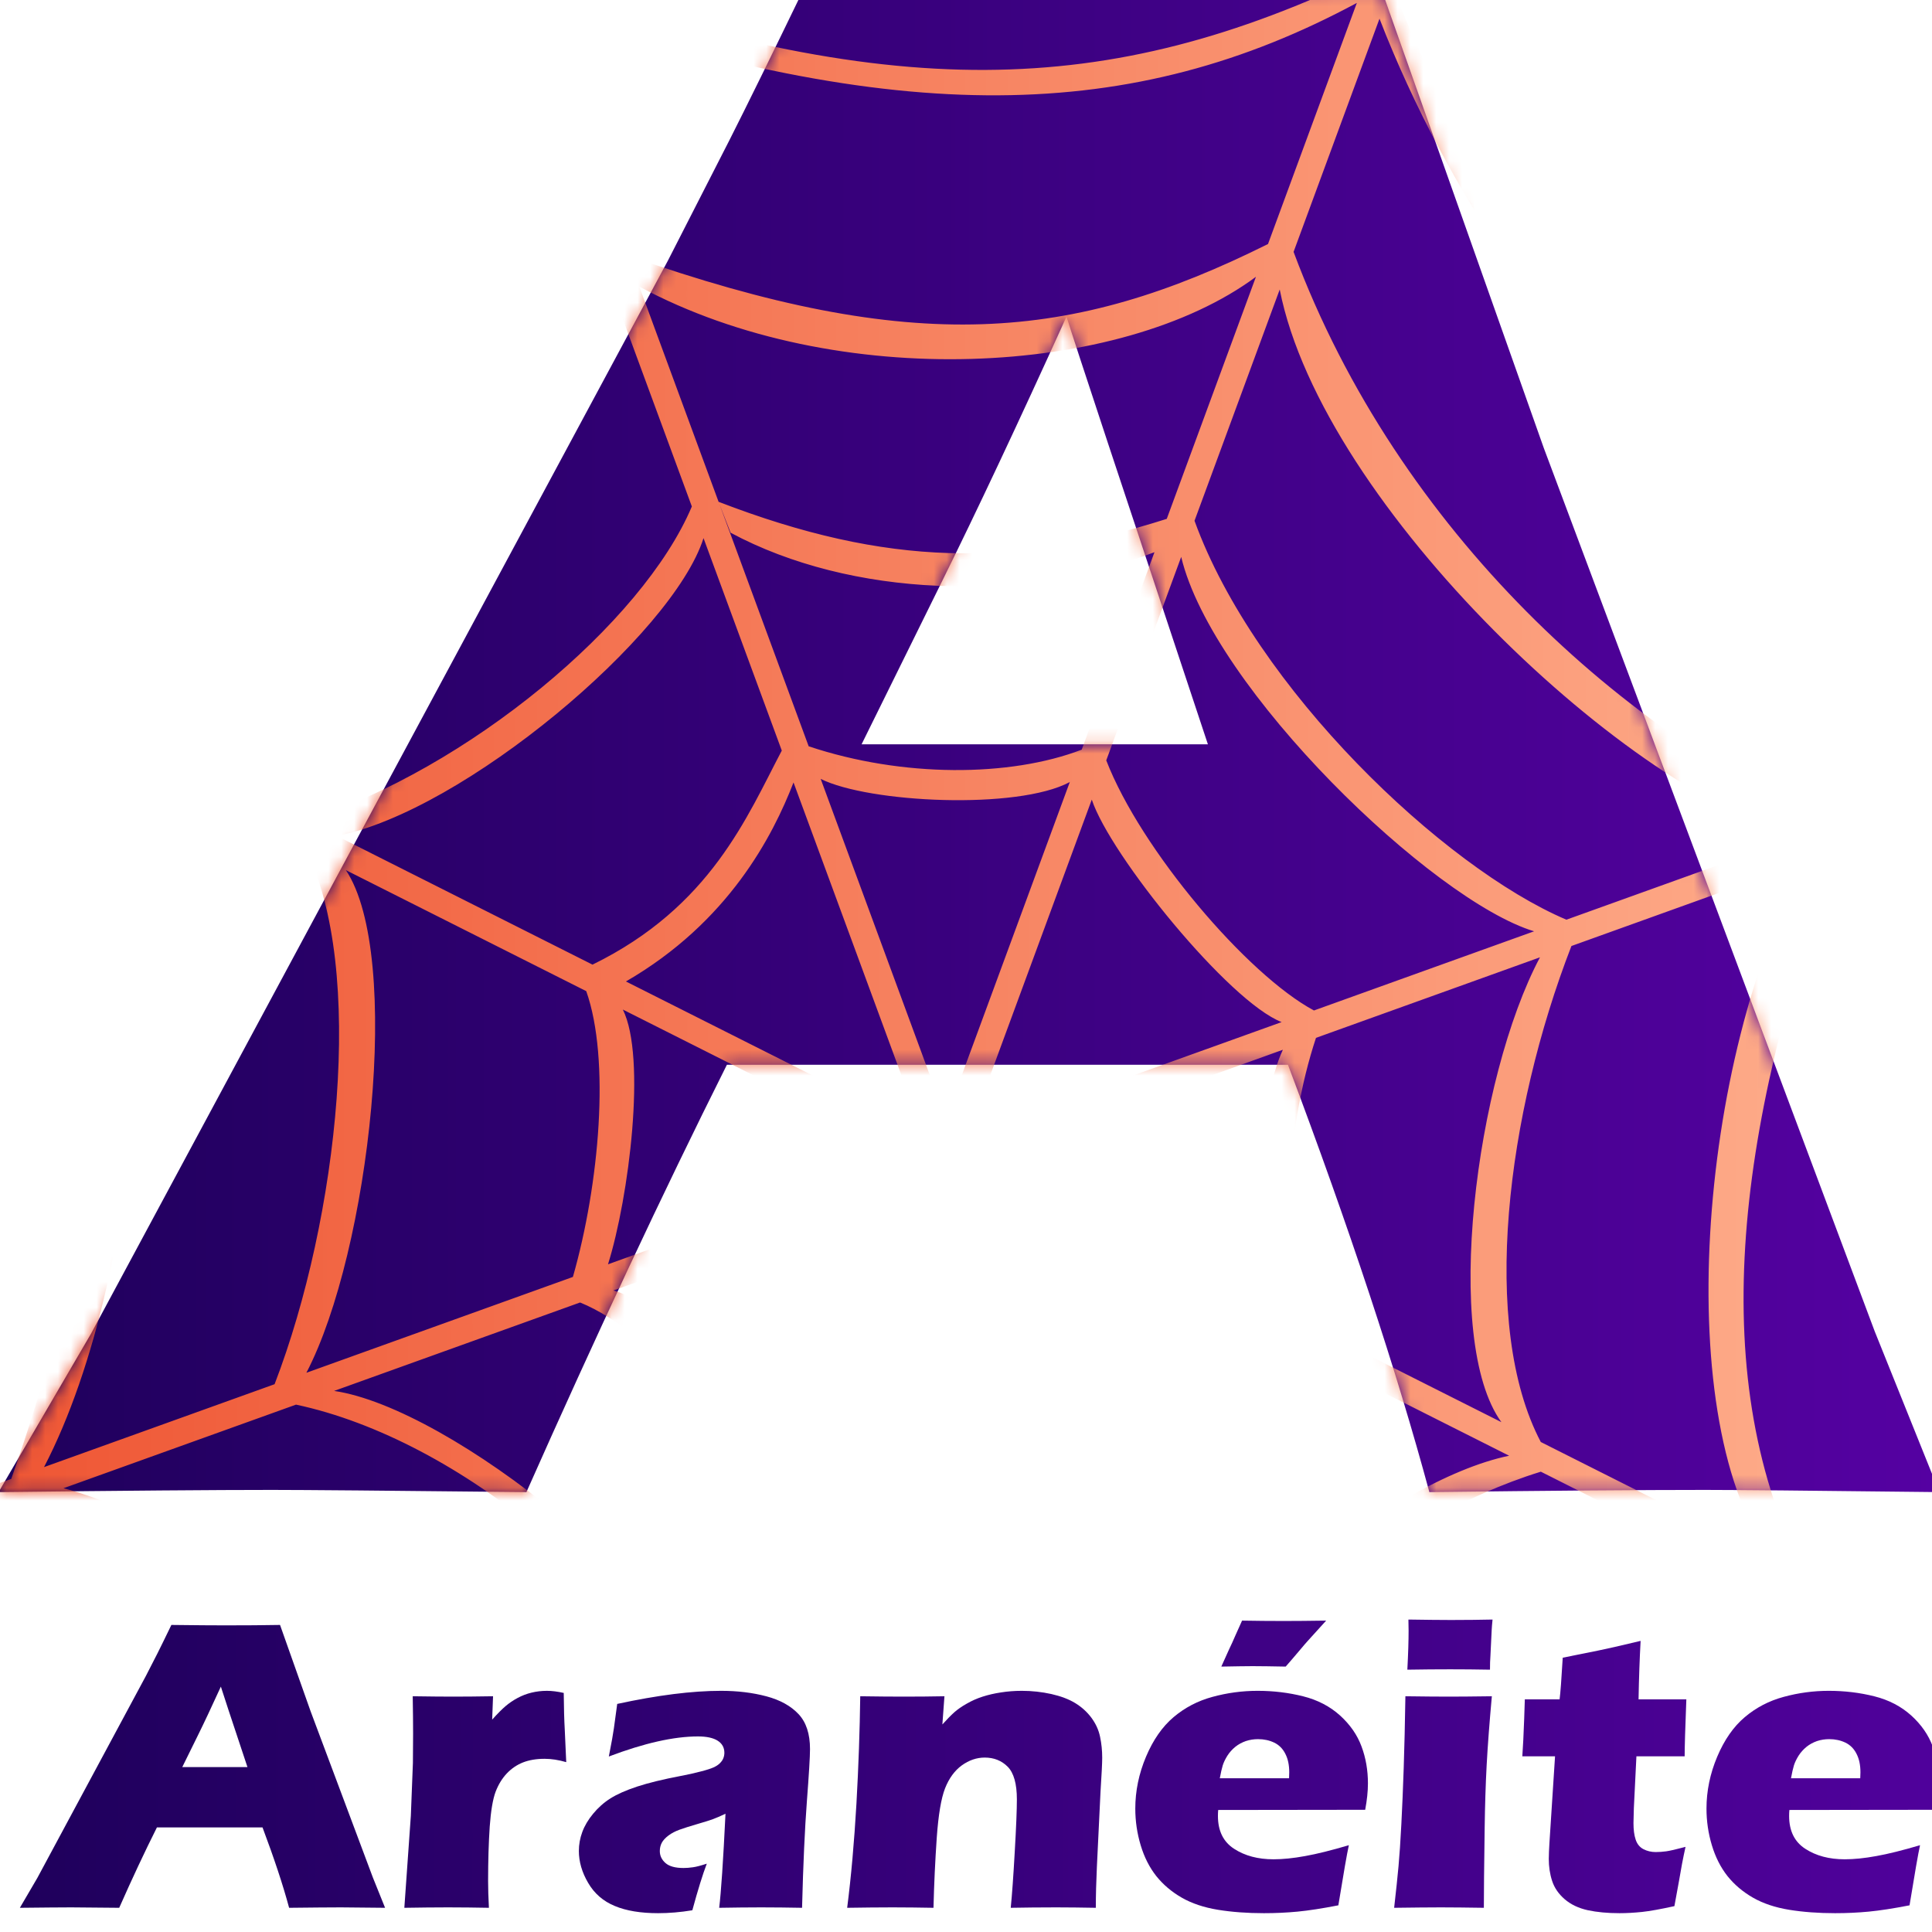
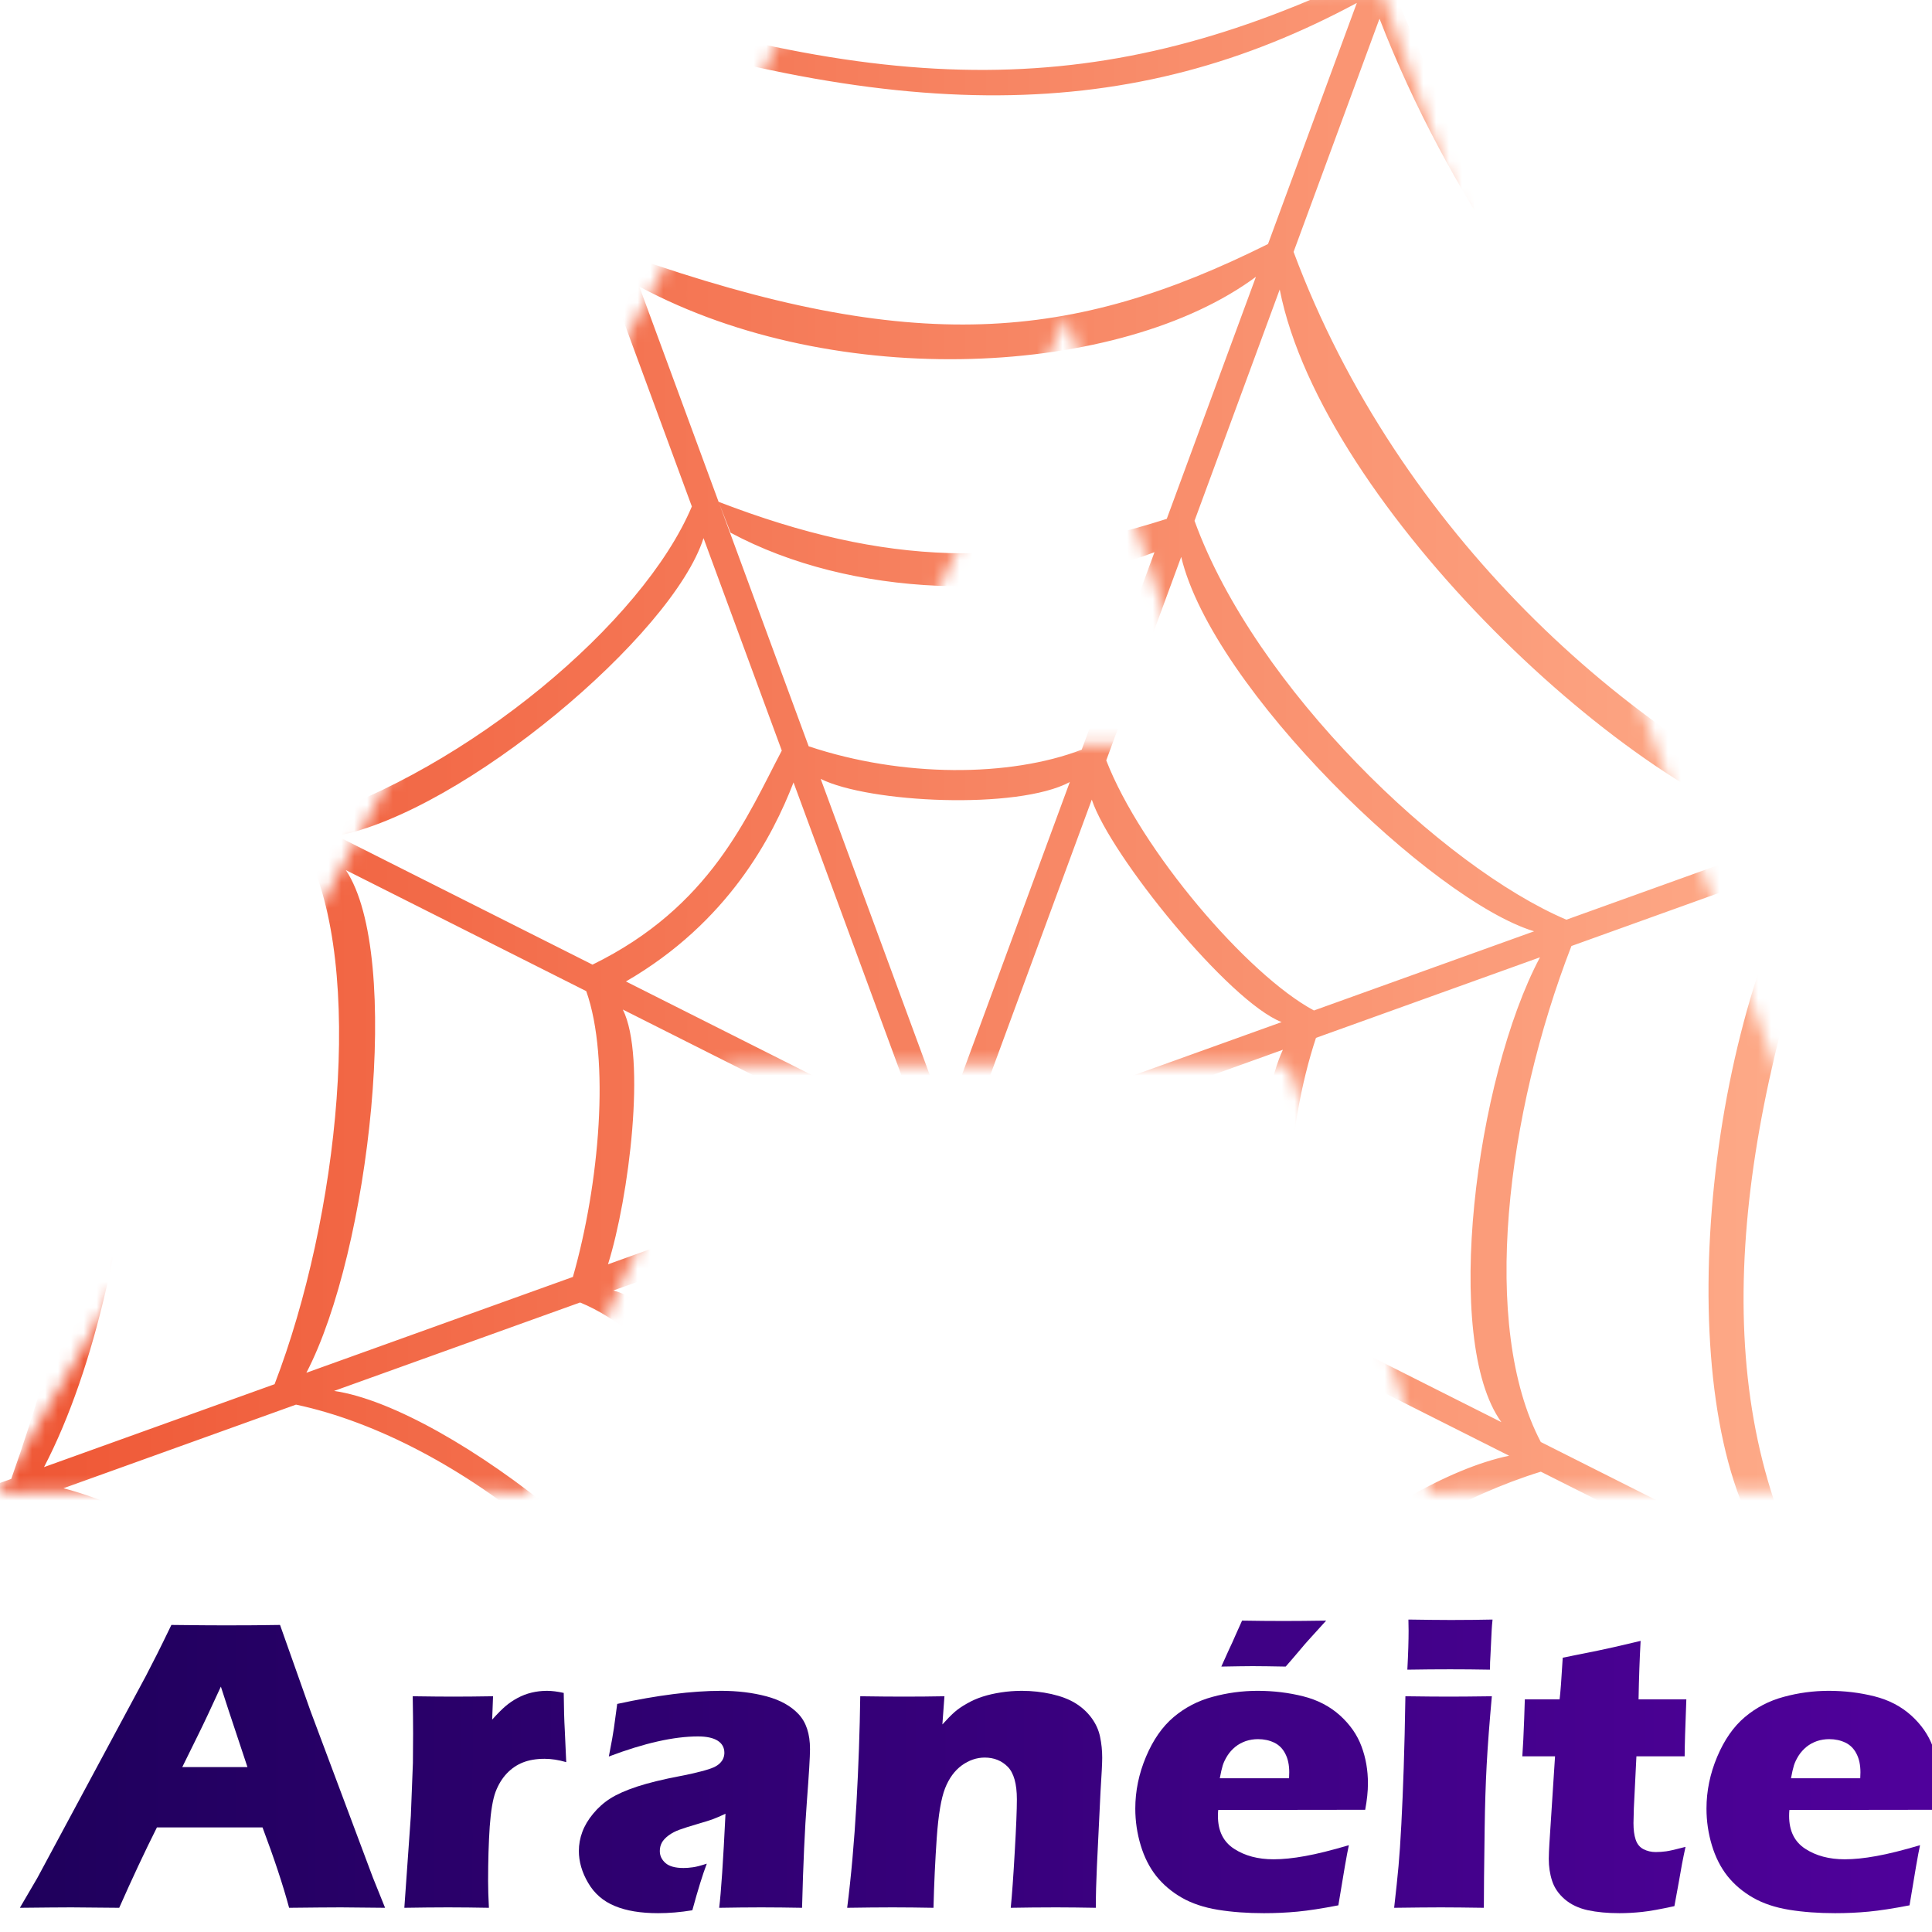
<svg xmlns="http://www.w3.org/2000/svg" width="150" height="150" viewBox="0 0 150 150" fill="none">
  <g clip-path="url(#clip0_14_4049)">
-     <path d="M-0.11 115.847L7.074 103.534L51.848 20.251L56.608 10.931C57.993 8.195 59.926 4.261 62.407 -0.869C72.562 -0.755 79.976 -0.698 84.65 -0.698C92.785 -0.698 100.315 -0.755 107.239 -0.869L119.861 34.787L145.551 103.363L150.571 115.847C140.575 115.733 134.516 115.676 132.382 115.676C127.52 115.676 120.395 115.733 110.975 115.847C108.436 106.441 104.787 95.382 99.998 82.67H56.435C51.415 92.703 46.237 103.762 40.871 115.847C30.124 115.733 23.547 115.676 21.123 115.676C16.724 115.676 9.656 115.733 -0.11 115.847ZM66.893 57.788H93.781C87.102 37.694 83.438 26.636 82.804 24.583C79.01 32.949 75.779 39.803 73.125 45.162L66.893 57.788Z" fill="url(#paint0_linear_14_4049)" />
    <mask id="mask0_14_4049" style="mask-type:luminance" maskUnits="userSpaceOnUse" x="-1" y="-1" width="152" height="117">
      <path d="M-0.11 115.847L7.074 103.534L51.848 20.251L56.608 10.931C57.993 8.195 59.926 4.261 62.407 -0.869C72.562 -0.755 79.976 -0.698 84.65 -0.698C92.785 -0.698 100.315 -0.755 107.239 -0.869L119.861 34.787L145.551 103.363L150.571 115.847C140.575 115.733 134.516 115.676 132.382 115.676C127.52 115.676 120.395 115.733 110.975 115.847C108.436 106.441 104.787 95.382 99.998 82.67H56.435C51.415 92.703 46.237 103.762 40.871 115.847C30.124 115.733 23.547 115.676 21.123 115.676C16.724 115.676 9.656 115.733 -0.11 115.847ZM66.893 57.788H93.781C87.102 37.694 83.438 26.636 82.804 24.583C79.01 32.949 75.779 39.803 73.125 45.162L66.893 57.788Z" fill="white" />
    </mask>
    <g mask="url(#mask0_14_4049)">
      <path d="M162.382 58.929L171.689 55.582L170.979 53.654L162.667 56.643C142.093 47.469 118.604 26.637 108.075 -1.186L110.037 -6.513L108.086 -7.214L106.169 -2.013C85.896 7.733 69.164 8.076 40.706 -1.989L38.766 -7.256L36.814 -6.554L38.619 -1.656C29.436 18.5 11.987 33.362 -16.062 43.652L-18.99 42.177L-19.933 44.005L-16.448 45.76C-6.545 65.734 -10.437 110.965 -18.947 121.948L-24.838 124.067L-24.128 125.995L-18.652 124.026C1.907 133.223 29.337 151.055 39.672 178.486L36.814 186.243L38.766 186.945L41.726 178.911C61.392 169.112 84.258 168.981 105.112 178.832L108.086 186.904L110.037 186.202L107.154 178.377C116.219 158.952 133.245 144.643 160.528 134.849L165.738 137.471L166.681 135.643L159.711 132.135C149.806 112.018 153.787 69.579 162.382 58.929ZM160.101 59.754C150.368 67.488 147.672 113.639 157.182 130.862L140.159 122.293C132.432 107.222 134.634 88.018 142.629 66.032L160.544 59.59L160.101 59.754ZM91.964 137.145C95.159 128.518 107.719 117.939 119.63 114.261L137.121 123.066C119.891 126.348 100.879 141.302 98.149 153.933L91.964 137.145ZM48.247 155.209C44.383 138.554 17.993 118.946 4.927 115.547L22.982 109.055C35.578 111.731 50.277 123.694 55.14 136.501L48.247 155.209ZM53.715 39.323C49.897 48.38 36.316 59.71 23.777 63.706L5.627 54.569C21.419 52.297 45.663 34.591 47.623 22.784L53.715 39.323ZM99.357 22.477C102.69 39.37 126.895 62.009 139.728 64.891L121.614 71.405C112.038 67.331 97.442 53.415 92.742 40.432L99.357 22.477ZM85.327 119.129C87.875 114.312 94.609 107.872 101.263 105.015L117.168 113.022C107.66 114.998 92.859 127.612 91.053 134.673L85.327 119.129ZM56.152 133.752C53.352 123.806 34.931 109.301 25.939 107.991L45.036 101.125C50.732 103.415 58.597 112.42 61.419 119.457L56.152 133.752ZM60.698 58.275C58.01 63.374 55.193 70.399 46.002 74.894L26.153 64.902C35.966 63.016 52.231 49.302 54.621 41.78L60.698 58.275ZM91.708 43.238C94.146 53.462 111.233 69.925 119.107 72.306L102.015 78.453C96.836 75.68 88.571 65.977 85.889 59.035L91.708 43.238ZM75.315 91.952L98.601 103.674C94.209 105.495 85.944 112.758 84.391 116.588L75.315 91.952ZM62.434 116.7C61.446 112.659 52.239 101.404 47.626 100.193L71.706 91.535L62.434 116.7ZM71.56 87.76L48.597 76.201C56.56 71.591 59.997 64.916 61.609 60.749L71.56 87.76ZM84.766 62.081C86.197 66.411 95.417 77.77 99.506 79.355L75.18 88.101L84.766 62.081ZM99.603 81.503C97.802 85.325 96.469 96.937 98.384 101.263L75.994 89.992L99.603 81.503ZM73.433 86.845L63.718 60.473C67.459 62.341 78.996 62.892 83.054 60.721L83.088 60.64L73.433 86.845ZM70.796 89.678L47.205 98.161C48.835 92.962 50.202 82.065 48.356 78.381L70.796 89.678ZM73.433 92.844L82.579 117.67L82.458 117.365C78.903 115.493 68.292 115.164 64.421 117.338L64.353 117.49L73.433 92.844ZM101.238 102.7C99.31 97.079 99.833 87.639 102.173 80.579L119.564 74.325C114.572 83.717 111.959 104.061 116.568 110.416L101.238 102.7ZM83.985 58.203C78.412 60.343 70.056 60.373 62.785 57.942L55.841 39.095L56.722 41.36C66.08 46.38 79.302 46.824 89.633 42.872L83.985 58.203ZM45.516 76.952C47.389 82.235 46.537 91.945 44.48 99.141L23.787 106.582C28.702 97.154 31.272 74.165 26.852 67.556L45.516 76.952ZM63.478 119.868C68.801 117.743 76.492 117.467 83.404 119.909L89.072 135.293C80.235 130.49 68.209 130.263 58.285 133.961L63.478 119.868ZM119.627 111.957C114.882 102.937 116.978 86.408 122.005 73.448L140.206 66.903C131.783 82.089 129.674 110.789 137.615 121.012L119.627 111.957ZM90.587 40.284C78.726 44.065 68.937 44.027 55.791 38.96L49.635 22.248C64.968 30.489 87.067 29.243 97.511 21.49L90.587 40.284ZM23.739 65.989C28.375 75.111 26.299 94.516 21.319 107.469L3.418 113.906C11.415 98.56 13.428 67.887 6.079 57.1L23.739 65.989ZM57.326 136.567C69.786 132.58 77.721 132.83 89.974 137.743L96.198 154.636C81.495 146.271 60.153 147.592 50.331 155.552L57.326 136.567ZM160.335 57.482L142.305 63.965C126.547 57.34 108.584 41.431 100.433 19.556L107.104 1.449C117.747 28.922 141.92 50.209 160.335 57.482ZM105.345 0.226L98.448 18.946C83.232 26.529 71.006 27.668 48.745 19.833L41.538 0.268C69.823 10.01 87.994 9.559 105.345 0.226ZM39.501 0.74L46.681 20.229C41.38 34.719 23.506 46.93 3.219 53.357L-13.813 44.783C14.069 34.333 32.274 18.859 39.501 0.74ZM-13.924 47.03L3.362 55.732C10.715 70.857 8.601 92.998 0.873 114.821L-16.593 121.102C-7.022 112.806 -4.431 64.059 -13.924 47.03ZM-16.262 123.166L2.221 116.52C17.979 123.281 38.797 136.537 47.176 158.116L40.64 175.859C30.227 148.846 2.249 130.587 -16.262 123.166ZM42.553 176.665L49.405 158.066C64.054 150.302 75.688 149.104 97.09 157.056L104.273 176.556C87.193 167.56 59.374 167.299 42.553 176.665ZM106.25 175.922L99.044 156.362C105.722 140.749 117.123 132.316 139.427 124.227L158.272 133.713C131.254 143.631 113.563 158.454 106.25 175.922Z" fill="url(#paint1_linear_14_4049)" />
    </g>
    <path d="M1.543 148.121L2.898 145.804L11.32 130.133L12.218 128.381C12.476 127.868 12.84 127.124 13.306 126.16C15.22 126.184 16.614 126.193 17.493 126.193C19.023 126.193 20.441 126.184 21.742 126.16L24.117 132.868L28.95 145.77L29.897 148.121C28.017 148.102 26.876 148.088 26.473 148.088C25.56 148.088 24.219 148.102 22.447 148.121C21.971 146.351 21.281 144.273 20.382 141.879H12.184C11.237 143.764 10.261 145.847 9.256 148.121C7.235 148.102 5.992 148.088 5.535 148.088C4.71 148.088 3.379 148.102 1.543 148.121ZM14.151 137.196H19.212C17.954 133.419 17.264 131.337 17.148 130.948C16.429 132.522 15.822 133.813 15.322 134.821L14.151 137.196Z" fill="url(#paint2_linear_14_4049)" />
    <path d="M31.393 148.121L31.898 140.977L32.058 136.874C32.068 136.135 32.073 135.377 32.073 134.605C32.073 133.823 32.063 132.853 32.044 131.697C33.355 131.716 34.399 131.726 35.171 131.726C36.07 131.726 37.109 131.716 38.28 131.697L38.212 133.511C38.634 133.04 38.984 132.69 39.256 132.46C39.528 132.23 39.834 132.018 40.183 131.831C40.533 131.644 40.892 131.505 41.276 131.414C41.655 131.323 42.053 131.275 42.466 131.275C42.855 131.275 43.292 131.332 43.768 131.438C43.777 132.609 43.807 133.573 43.85 134.331L43.962 136.812C43.365 136.639 42.806 136.553 42.286 136.553C41.636 136.553 41.077 136.649 40.601 136.836C40.13 137.023 39.712 137.306 39.348 137.69C38.989 138.069 38.697 138.544 38.479 139.11C38.265 139.681 38.11 140.583 38.022 141.816C37.94 143.05 37.896 144.46 37.896 146.044C37.896 146.605 37.915 147.296 37.959 148.121C36.905 148.102 35.846 148.088 34.783 148.088C33.729 148.088 32.597 148.102 31.393 148.121Z" fill="url(#paint3_linear_14_4049)" />
    <path d="M47.27 136.375C47.478 135.315 47.609 134.581 47.663 134.182C47.716 133.779 47.804 133.146 47.92 132.292C51.048 131.615 53.734 131.275 55.983 131.275C57.265 131.275 58.44 131.419 59.504 131.702C60.567 131.985 61.398 132.445 61.995 133.079C62.593 133.712 62.889 134.619 62.889 135.799C62.889 136.399 62.806 137.747 62.646 139.854C62.486 141.956 62.359 144.71 62.272 148.121C61.208 148.102 60.15 148.088 59.096 148.088C58.076 148.088 56.988 148.102 55.837 148.121C55.983 146.941 56.148 144.508 56.327 140.818C55.919 141.01 55.594 141.149 55.361 141.236C55.128 141.322 54.72 141.452 54.137 141.62C53.549 141.792 53.093 141.936 52.763 142.056C52.432 142.176 52.146 142.325 51.903 142.507C51.66 142.69 51.485 142.877 51.383 143.069C51.281 143.261 51.228 143.477 51.228 143.712C51.228 144.076 51.373 144.388 51.67 144.647C51.961 144.902 52.427 145.031 53.068 145.031C53.297 145.031 53.539 145.012 53.802 144.974C54.059 144.94 54.419 144.844 54.875 144.695C54.559 145.521 54.185 146.725 53.753 148.313C52.816 148.467 51.932 148.539 51.097 148.539C49.751 148.539 48.629 148.356 47.736 147.982C46.837 147.613 46.148 147.018 45.667 146.192C45.181 145.367 44.943 144.537 44.943 143.712C44.943 143.208 45.031 142.714 45.21 142.234C45.39 141.749 45.667 141.279 46.05 140.818C46.429 140.358 46.871 139.959 47.386 139.633C47.896 139.307 48.59 139 49.474 138.707C50.358 138.419 51.48 138.146 52.835 137.887C53.404 137.781 53.918 137.666 54.389 137.541C54.865 137.421 55.2 137.311 55.4 137.22C55.604 137.129 55.764 137.023 55.89 136.898C56.012 136.778 56.104 136.649 56.157 136.514C56.211 136.38 56.24 136.236 56.24 136.087C56.24 135.679 56.065 135.368 55.72 135.147C55.37 134.926 54.861 134.816 54.19 134.816C52.321 134.816 50.018 135.334 47.27 136.375Z" fill="url(#paint4_linear_14_4049)" />
    <path d="M65.774 148.121C66.085 145.689 66.323 142.997 66.493 140.051C66.658 137.109 66.755 134.322 66.789 131.697C68.095 131.716 69.217 131.726 70.164 131.726C71.262 131.726 72.316 131.716 73.326 131.697L73.166 133.885C73.525 133.487 73.831 133.175 74.093 132.94C74.356 132.709 74.676 132.484 75.065 132.268C75.448 132.047 75.856 131.865 76.293 131.726C76.726 131.587 77.202 131.476 77.716 131.399C78.231 131.318 78.77 131.275 79.339 131.275C80.121 131.275 80.883 131.361 81.626 131.524C82.369 131.692 82.991 131.927 83.491 132.234C83.987 132.541 84.409 132.92 84.744 133.376C85.079 133.832 85.303 134.322 85.41 134.849C85.521 135.372 85.575 135.915 85.575 136.471C85.575 136.879 85.531 137.762 85.444 139.11L85.162 144.935C85.109 146.082 85.079 147.147 85.079 148.121C83.982 148.102 82.957 148.088 82.005 148.088C80.713 148.088 79.538 148.102 78.474 148.121C78.571 147.147 78.678 145.693 78.785 143.769C78.897 141.845 78.95 140.492 78.95 139.705C78.95 138.496 78.712 137.652 78.241 137.172C77.77 136.697 77.172 136.457 76.454 136.457C75.827 136.457 75.23 136.663 74.671 137.066C74.113 137.474 73.68 138.069 73.374 138.846C73.069 139.624 72.855 140.905 72.729 142.685C72.607 144.465 72.52 146.279 72.476 148.121C71.393 148.102 70.334 148.088 69.305 148.088C68.217 148.088 67.041 148.102 65.774 148.121Z" fill="url(#paint5_linear_14_4049)" />
    <path d="M104.725 143.261C104.579 143.908 104.312 145.463 103.909 147.929C102.651 148.174 101.592 148.337 100.733 148.419C99.873 148.5 99.008 148.539 98.129 148.539C96.838 148.539 95.648 148.452 94.56 148.275C93.477 148.097 92.539 147.785 91.752 147.334C90.966 146.883 90.305 146.322 89.771 145.655C89.242 144.983 88.838 144.187 88.562 143.265C88.285 142.344 88.144 141.399 88.144 140.42C88.144 139.053 88.421 137.709 88.975 136.394C89.528 135.084 90.242 134.058 91.116 133.319C91.99 132.58 92.996 132.052 94.137 131.745C95.278 131.433 96.444 131.275 97.639 131.275C98.877 131.275 100.058 131.419 101.18 131.702C102.306 131.985 103.258 132.484 104.04 133.189C104.822 133.899 105.376 134.696 105.706 135.588C106.041 136.481 106.206 137.44 106.206 138.467C106.206 139.081 106.133 139.763 105.993 140.511L94.579 140.526C94.565 140.698 94.56 140.852 94.56 140.991C94.56 142.147 94.977 142.997 95.813 143.539C96.653 144.086 97.673 144.355 98.877 144.355C99.591 144.355 100.412 144.273 101.325 144.105C102.243 143.942 103.375 143.659 104.725 143.261ZM94.705 138.064H100.082C100.092 137.882 100.096 137.728 100.096 137.599C100.096 137.042 99.999 136.562 99.795 136.169C99.596 135.771 99.31 135.483 98.936 135.3C98.557 135.118 98.139 135.027 97.673 135.027C97.347 135.027 97.032 135.075 96.726 135.176C96.425 135.281 96.148 135.43 95.905 135.627C95.662 135.828 95.458 136.054 95.293 136.313C95.133 136.572 95.011 136.817 94.934 137.061C94.861 137.301 94.783 137.637 94.705 138.064ZM94.822 129.394L95.424 128.06C95.575 127.748 95.745 127.378 95.929 126.947L96.434 125.824C97.542 125.843 98.62 125.853 99.674 125.853C100.553 125.853 101.651 125.843 102.962 125.824L101.549 127.383C101.437 127.503 101.194 127.786 100.815 128.237C100.436 128.688 100.101 129.072 99.82 129.394C98.78 129.375 97.921 129.36 97.25 129.36C96.726 129.36 95.92 129.375 94.822 129.394Z" fill="url(#paint6_linear_14_4049)" />
    <path d="M108.241 148.121C108.392 146.811 108.503 145.737 108.581 144.887C108.659 144.038 108.732 142.958 108.8 141.639C108.868 140.319 108.931 138.861 108.984 137.263C109.038 135.665 109.081 133.808 109.115 131.697C110.529 131.716 111.656 131.726 112.505 131.726C113.278 131.726 114.385 131.716 115.827 131.697C115.643 133.722 115.507 135.502 115.424 137.037C115.342 138.568 115.293 140.195 115.269 141.912C115.225 144.959 115.206 147.027 115.206 148.121C113.914 148.102 112.802 148.088 111.869 148.088C110.946 148.088 109.737 148.102 108.241 148.121ZM109.266 129.634C109.334 128.357 109.363 127.35 109.363 126.611C109.363 126.395 109.358 126.107 109.349 125.742C110.66 125.761 111.762 125.776 112.656 125.776C113.88 125.776 114.953 125.761 115.881 125.742C115.847 126.073 115.823 126.352 115.813 126.577L115.716 128.573C115.691 128.876 115.682 129.226 115.682 129.634C114.608 129.614 113.579 129.605 112.588 129.605C111.568 129.605 110.461 129.614 109.266 129.634Z" fill="url(#paint7_linear_14_4049)" />
    <path d="M130.864 143.39C130.665 144.292 130.5 145.17 130.359 146.029L130 147.992C128.926 148.227 128.086 148.38 127.484 148.443C126.881 148.505 126.299 148.539 125.735 148.539C124.808 148.539 123.992 148.462 123.273 148.308C122.559 148.15 121.962 147.867 121.481 147.454C121.005 147.042 120.679 146.567 120.505 146.029C120.33 145.492 120.247 144.926 120.247 144.326C120.247 144.216 120.252 144.028 120.262 143.755C120.271 143.481 120.31 142.872 120.373 141.927L120.733 136.361H118.193C118.246 135.622 118.295 134.643 118.338 133.434L118.387 131.937H121.087C121.151 131.443 121.233 130.363 121.33 128.703L124.118 128.141C124.628 128.041 125.716 127.796 127.377 127.398C127.299 128.804 127.246 130.315 127.217 131.937H130.927C130.84 134.168 130.796 135.641 130.796 136.361H127.051L126.852 140.382C126.833 140.982 126.823 141.37 126.823 141.543C126.823 142.056 126.877 142.483 126.993 142.829C127.105 143.17 127.309 143.419 127.595 143.568C127.882 143.717 128.203 143.793 128.547 143.793C128.81 143.793 129.082 143.774 129.363 143.736C129.645 143.697 130.145 143.582 130.864 143.39Z" fill="url(#paint8_linear_14_4049)" />
    <path d="M149.072 143.261C148.926 143.908 148.659 145.463 148.256 147.929C146.998 148.174 145.939 148.337 145.08 148.419C144.22 148.5 143.356 148.539 142.477 148.539C141.185 148.539 139.995 148.452 138.907 148.275C137.824 148.097 136.886 147.785 136.1 147.334C135.313 146.883 134.652 146.322 134.118 145.655C133.589 144.983 133.186 144.187 132.909 143.265C132.632 142.344 132.491 141.399 132.491 140.42C132.491 139.053 132.768 137.709 133.322 136.394C133.875 135.084 134.589 134.058 135.463 133.319C136.338 132.58 137.343 132.052 138.484 131.745C139.626 131.433 140.791 131.275 141.986 131.275C143.224 131.275 144.405 131.419 145.527 131.702C146.653 131.985 147.605 132.484 148.387 133.189C149.169 133.899 149.723 134.696 150.053 135.588C150.388 136.481 150.553 137.44 150.553 138.467C150.553 139.081 150.48 139.763 150.34 140.511L138.926 140.526C138.912 140.698 138.907 140.852 138.907 140.991C138.907 142.147 139.324 142.997 140.16 143.539C141 144.086 142.02 144.355 143.224 144.355C143.938 144.355 144.759 144.273 145.672 144.105C146.59 143.942 147.722 143.659 149.072 143.261ZM139.053 138.064H144.429C144.439 137.882 144.444 137.728 144.444 137.599C144.444 137.042 144.346 136.562 144.142 136.169C143.943 135.771 143.657 135.483 143.283 135.3C142.904 135.118 142.486 135.027 142.02 135.027C141.695 135.027 141.379 135.075 141.073 135.176C140.772 135.281 140.495 135.43 140.252 135.627C140.009 135.828 139.805 136.054 139.64 136.313C139.48 136.572 139.358 136.817 139.281 137.061C139.208 137.301 139.13 137.637 139.053 138.064Z" fill="url(#paint9_linear_14_4049)" />
  </g>
  <defs>
    <linearGradient id="paint0_linear_14_4049" x1="-0.11" y1="57.489" x2="150.571" y2="57.489" gradientUnits="userSpaceOnUse">
      <stop stop-color="#1F005C" />
      <stop offset="1" stop-color="#5501A2" />
    </linearGradient>
    <linearGradient id="paint1_linear_14_4049" x1="-24.838" y1="89.845" x2="171.689" y2="89.845" gradientUnits="userSpaceOnUse">
      <stop offset="0.089" stop-color="#EE5230" />
      <stop offset="0.85" stop-color="#FEAC8A" />
    </linearGradient>
    <linearGradient id="paint2_linear_14_4049" x1="1.528" y1="138.508" x2="166.624" y2="138.508" gradientUnits="userSpaceOnUse">
      <stop stop-color="#1F005C" />
      <stop offset="1" stop-color="#5501A2" />
    </linearGradient>
    <linearGradient id="paint3_linear_14_4049" x1="1.528" y1="138.508" x2="166.624" y2="138.508" gradientUnits="userSpaceOnUse">
      <stop stop-color="#1F005C" />
      <stop offset="1" stop-color="#5501A2" />
    </linearGradient>
    <linearGradient id="paint4_linear_14_4049" x1="1.528" y1="138.508" x2="166.624" y2="138.508" gradientUnits="userSpaceOnUse">
      <stop stop-color="#1F005C" />
      <stop offset="1" stop-color="#5501A2" />
    </linearGradient>
    <linearGradient id="paint5_linear_14_4049" x1="1.528" y1="138.508" x2="166.624" y2="138.508" gradientUnits="userSpaceOnUse">
      <stop stop-color="#1F005C" />
      <stop offset="1" stop-color="#5501A2" />
    </linearGradient>
    <linearGradient id="paint6_linear_14_4049" x1="1.528" y1="138.508" x2="166.624" y2="138.508" gradientUnits="userSpaceOnUse">
      <stop stop-color="#1F005C" />
      <stop offset="1" stop-color="#5501A2" />
    </linearGradient>
    <linearGradient id="paint7_linear_14_4049" x1="1.528" y1="138.508" x2="166.624" y2="138.508" gradientUnits="userSpaceOnUse">
      <stop stop-color="#1F005C" />
      <stop offset="1" stop-color="#5501A2" />
    </linearGradient>
    <linearGradient id="paint8_linear_14_4049" x1="1.528" y1="138.508" x2="166.624" y2="138.508" gradientUnits="userSpaceOnUse">
      <stop stop-color="#1F005C" />
      <stop offset="1" stop-color="#5501A2" />
    </linearGradient>
    <linearGradient id="paint9_linear_14_4049" x1="1.528" y1="138.508" x2="166.624" y2="138.508" gradientUnits="userSpaceOnUse">
      <stop stop-color="#1F005C" />
      <stop offset="1" stop-color="#5501A2" />
    </linearGradient>
    <clipPath id="clip0_14_4049">
      <rect width="150" height="150" fill="white" />
    </clipPath>
  </defs>
</svg>